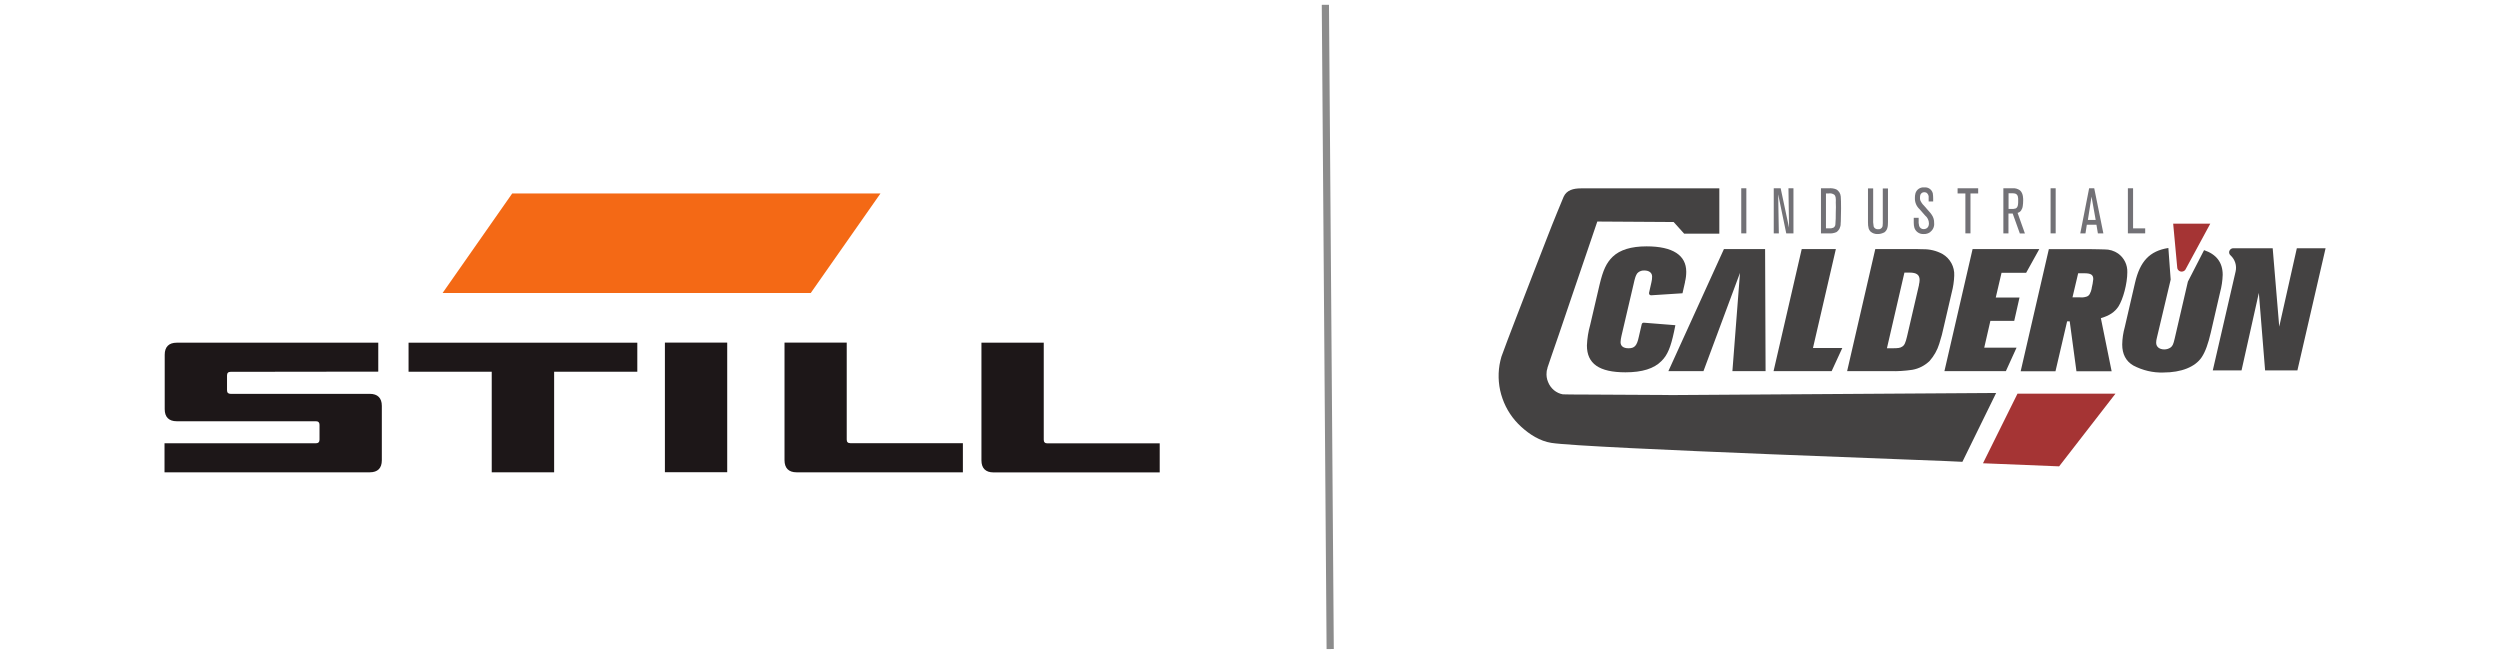
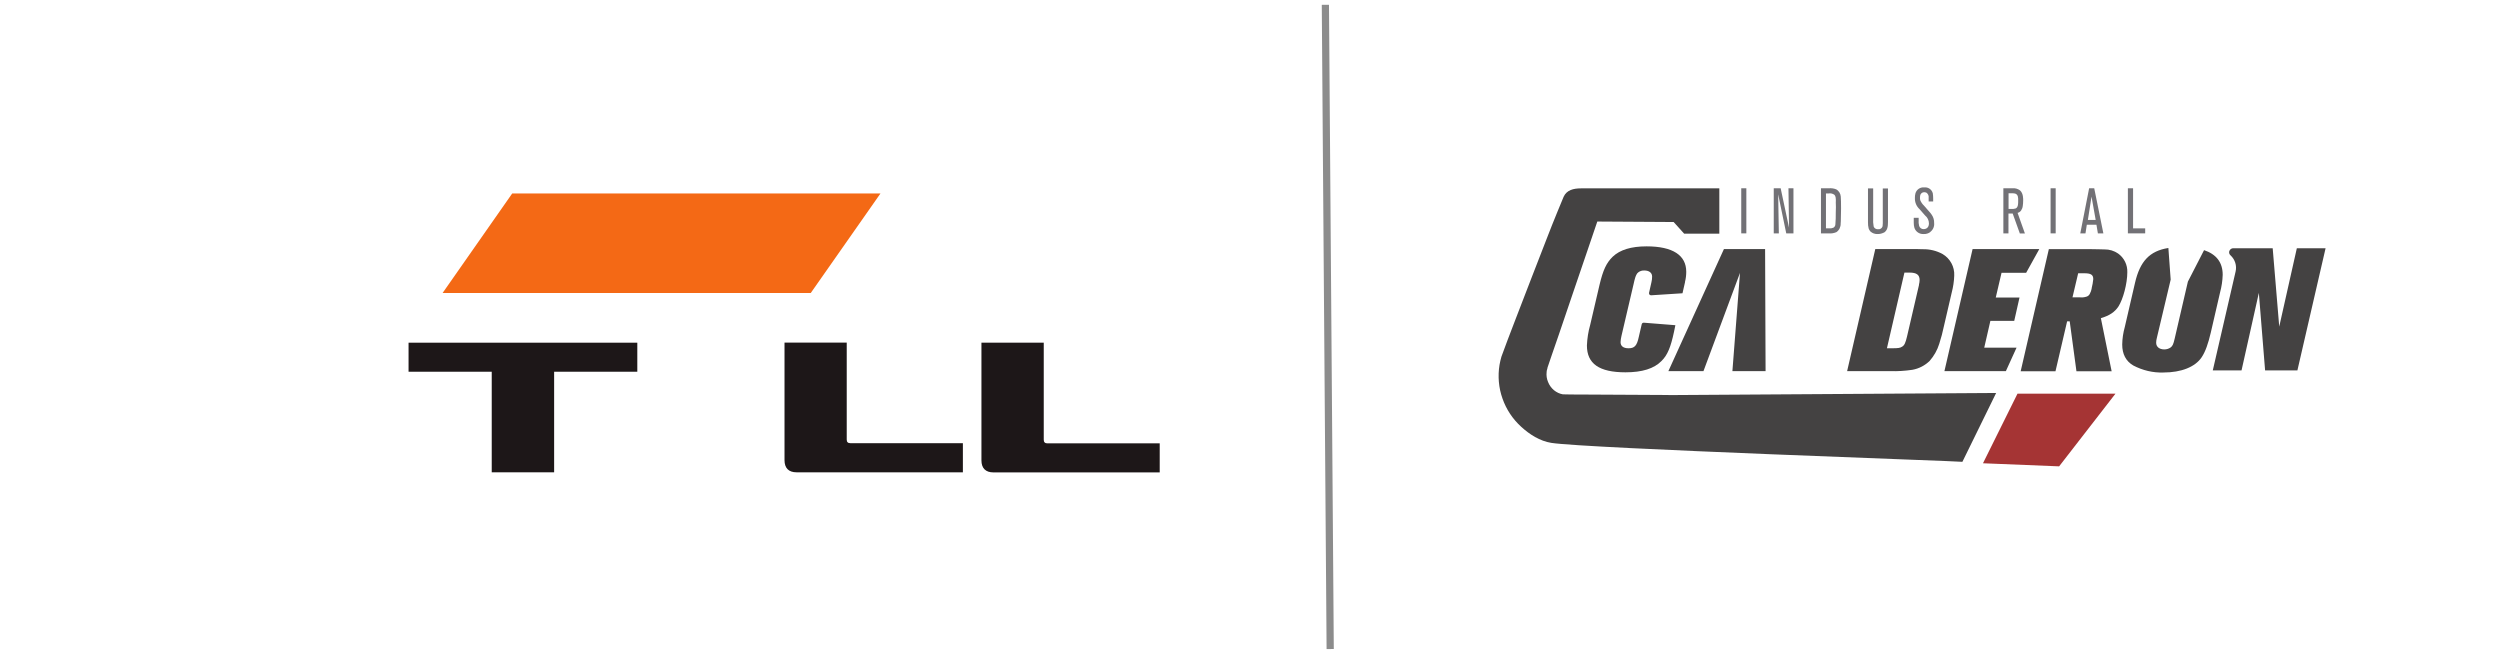
<svg xmlns="http://www.w3.org/2000/svg" id="final" viewBox="0 0 260 68">
  <defs>
    <style>.cls-1{fill:#f46915;}.cls-2{fill:#a53434;}.cls-3{fill:#1d1718;}.cls-4{fill:#444242;}.cls-5{fill:#727176;}.cls-6{fill:none;stroke:#8c8c8c;stroke-linejoin:round;stroke-width:.75px;}</style>
  </defs>
  <g id="STILL">
    <polygon class="cls-3" points="42.49 35.64 66.28 35.64 66.28 38.66 57.63 38.66 57.63 49.12 51.14 49.12 51.14 38.66 42.49 38.66 42.49 35.64" />
    <path class="cls-3" d="M81.58,35.63h6.48v10.09c0,.25,.12,.37,.38,.37h11.7v3.03h-17.3c-.82,0-1.25-.44-1.25-1.26v-12.23Z" />
-     <rect class="cls-3" x="69.15" y="35.63" width="6.48" height="13.48" />
-     <path class="cls-3" d="M17.13,36.89c0-.82,.44-1.25,1.25-1.25h20.96v3.01l-15.36,.02c-.25,0-.37,.13-.37,.38v1.54c0,.25,.13,.37,.37,.37h14.48c.81,0,1.25,.43,1.25,1.25v5.66c0,.82-.43,1.25-1.25,1.25H17.11v-3.02h15.75c.24,0,.37-.13,.37-.38v-1.54c0-.24-.12-.37-.37-.37h-14.48c-.82,0-1.25-.44-1.25-1.25v-5.66Z" />
    <path class="cls-3" d="M102.07,35.64h6.48v10.09c0,.25,.12,.38,.38,.38h11.68v3.02h-17.29c-.82,0-1.25-.44-1.25-1.25v-12.23Z" />
    <polygon class="cls-1" points="53.27 20.12 91.57 20.12 84.32 30.47 46.03 30.47 53.27 20.12" />
  </g>
  <g>
    <polygon class="cls-4" points="183.62 38.6 183.57 25.9 179.29 25.9 173.51 38.6 177.16 38.6 180.96 28.38 180.17 38.6 183.62 38.6" />
-     <polygon class="cls-4" points="190.93 25.9 187.38 25.9 184.45 38.6 190.49 38.6 191.6 36.19 188.55 36.19 190.93 25.9" />
    <path class="cls-4" d="M203.24,28.67c.05-.92-.42-1.78-1.21-2.25-.64-.35-1.36-.52-2.09-.5-.38-.02-.81-.02-1.35-.02h-3.56l-2.93,12.7h4.53c.75,.02,1.5-.03,2.25-.14,.68-.12,1.3-.44,1.8-.92,.45-.52,.8-1.12,1-1.78,.2-.61,.36-1.23,.49-1.85l.81-3.49c.15-.57,.24-1.16,.26-1.75Zm-3.66,.95l-1.25,5.38c-.16,.67-.27,.92-.52,1.06-.2,.13-.4,.16-1.03,.16h-.54l1.82-7.87h.54c.72,0,1.04,.23,1.04,.77,0,.17-.03,.33-.07,.49h0Z" />
    <polygon class="cls-4" points="207 33.37 209.48 33.37 210.03 30.94 207.56 30.94 208.16 28.37 210.72 28.37 212.09 25.9 205.15 25.9 202.22 38.6 208.61 38.6 209.72 36.16 206.36 36.16 207 33.37" />
    <path class="cls-4" d="M220.29,26.37c-.42-.29-.92-.44-1.42-.43-.32,0-.83-.03-1.51-.03h-4.28l-2.93,12.7h3.62l1.21-5.19h.27l.7,5.19h3.66l-1.12-5.52c.9-.27,1.44-.63,1.83-1.22,.48-.75,.92-2.38,.92-3.55,.03-.76-.32-1.49-.94-1.94Zm-2.75,3.62c-.04,.21-.11,.41-.21,.59-.08,.15-.23,.26-.4,.29-.21,.06-.43,.08-.65,.05h-.74l.59-2.5h.65c.68,0,.92,.16,.92,.61-.03,.32-.09,.64-.17,.96h0Z" />
    <path class="cls-4" d="M238.87,25.82l-1.83,8.15-.68-8.15h-4.11c-.23,0-.42,.19-.42,.42,0,.12,.05,.23,.14,.31h0c.47,.43,.68,1.08,.53,1.7l-2.37,10.27h2.99l1.8-8.06,.65,8.06h3.36l2.93-12.7h-2.98Z" />
    <path class="cls-4" d="M173.52,41.08l-9.22-.05s-1.73,0-1.77-.02c-.34-.06-.65-.21-.92-.43-.27-.23-.48-.52-.61-.85-.14-.33-.19-.68-.15-1.04,0-.09,.02-.18,.05-.27,0-.05,.03-.09,.04-.14v-.04l.02-.07,.05-.14,.37-1.09,.75-2.17,1.48-4.36,1.49-4.37c.34-1,.68-2,1.02-3l7.94,.05,1.09,1.21h3.66v-4.71h-14.39c-.77,0-1.48,.17-1.8,.87-.02,.04-1.15,2.76-1.69,4.18l-1.65,4.25-1.65,4.28-.82,2.14s-.61,1.64-.66,1.78c-.08,.28-.15,.57-.2,.86-.19,1.17-.09,2.38,.31,3.5,.39,1.12,1.06,2.13,1.94,2.93,.87,.8,1.95,1.49,3.14,1.68,3.73,.58,42.75,1.91,42.75,1.97l3.51-7.16-34.08,.22Z" />
    <path class="cls-4" d="M175.25,29.31l-.27,1.19-3.26,.21c-.12,0-.22-.08-.22-.2,0-.02,0-.04,0-.05l.25-1.11c.05-.19,.07-.39,.07-.59,0-.39-.31-.63-.81-.63-.22-.01-.43,.05-.61,.18-.1,.07-.18,.17-.23,.29-.06,.13-.11,.26-.14,.39-.04,.11-.07,.28-.13,.53l-1.27,5.43c-.05,.2-.08,.41-.09,.63,0,.41,.28,.64,.84,.64,.61,0,.86-.27,1.05-1.16l.31-1.34c.02-.1,.12-.17,.22-.16l3.28,.26-.14,.68c-.34,1.59-.67,2.42-1.3,3.04-.78,.8-2.02,1.18-3.75,1.18-2.73,0-4.01-.89-4.01-2.79,.03-.72,.14-1.44,.34-2.14l.98-4.2c.36-1.5,.7-2.25,1.37-2.9,.75-.71,1.91-1.07,3.52-1.07,2.71,0,4.12,.92,4.12,2.64,0,.35-.04,.71-.13,1.05Z" />
-     <path class="cls-2" d="M227.31,27.99l2.56-4.73h-3.86l.42,4.54c0,.24,.2,.44,.45,.45h0c.19,0,.36-.1,.44-.27Z" />
    <path class="cls-4" d="M229.22,26.02l-1.68,3.27-1.37,5.91c-.14,.61-.22,.78-.43,.94-.19,.13-.42,.2-.65,.2-.52,0-.85-.27-.85-.7,0-.17,.03-.33,.07-.49l1.44-6.07-.24-3.29c-1.95,.31-2.95,1.38-3.47,3.63l-1.06,4.58c-.17,.6-.26,1.21-.27,1.83,0,.99,.38,1.73,1.15,2.18,.97,.51,2.05,.77,3.14,.73,1.86,0,3.3-.58,3.97-1.58,.4-.6,.68-1.42,.95-2.56l.97-4.2c.16-.59,.25-1.2,.27-1.82,0-1.29-.66-2.14-1.95-2.57Z" />
    <path class="cls-5" d="M181.09,24.27v-4.69h.53v4.69h-.53Z" />
    <path class="cls-5" d="M185.77,24.27l-.84-4.06,.07,4.06h-.53v-4.69h.72l.87,4.1-.06-4.1h.52v4.69h-.75Z" />
    <path class="cls-5" d="M191.45,22.73c0,.17,0,.35-.02,.52,.01,.35-.15,.69-.44,.89-.25,.11-.53,.16-.81,.13h-.8v-4.69h.81c.26-.02,.53,.01,.77,.11,.28,.15,.46,.44,.48,.76,.02,.2,.03,.69,.03,1.24-.01,.35-.02,.7-.02,1.04Zm-.52-1.77c0-.37-.02-.56-.15-.7-.18-.13-.4-.18-.61-.14h-.27v3.63h.35c.15,.01,.29-.01,.42-.07,.13-.07,.21-.21,.21-.35,.03-.41,.05-.81,.04-1.22,.02-.37,.02-.77,0-1.15Z" />
    <path class="cls-5" d="M195.91,24.19c-.19,.1-.4,.15-.61,.15-.29,.02-.57-.08-.78-.27-.08-.09-.14-.19-.18-.31-.05-.21-.08-.43-.07-.64v-3.53h.54v3.11c-.02,.28,0,.57,.05,.85,.04,.12,.14,.22,.26,.26,.07,.03,.14,.04,.21,.03,.15,.02,.3-.05,.39-.17,.04-.05,.06-.11,.07-.16,.02-.19,.03-.38,.02-.58v-3.33h.54v3.5c0,.44-.04,.87-.44,1.11Z" />
    <path class="cls-5" d="M200.74,24.14c-.19,.14-.43,.21-.67,.2-.43,.03-.83-.23-.97-.64-.05-.17-.07-.35-.07-.53v-.52h.51v.23c-.02,.2,0,.41,.05,.61,.06,.21,.26,.35,.48,.34,.21,0,.41-.11,.49-.31,.03-.09,.05-.18,.05-.28,0-.32-.15-.63-.4-.83l-.57-.65c-.33-.3-.51-.73-.49-1.18,0-.15,.01-.3,.05-.45,.11-.42,.51-.69,.94-.64,.4-.04,.77,.22,.87,.61,.03,.18,.04,.36,.04,.54v.31h-.47v-.38c.03-.21-.06-.41-.23-.53-.07-.03-.15-.05-.22-.05-.12,0-.24,.04-.32,.13-.03,.04-.06,.08-.09,.13-.03,.1-.04,.2-.04,.31,0,.09,0,.18,.03,.27,.09,.21,.22,.4,.39,.56l.68,.78c.05,.06,.09,.12,.13,.18,.17,.25,.25,.54,.24,.84,.04,.36-.11,.71-.4,.93Z" />
-     <path class="cls-5" d="M204.93,20.12v4.15h-.53v-4.15h-.81v-.54h2.14v.54h-.8Z" />
    <path class="cls-5" d="M210.06,24.27l-.74-2.06h-.44v2.06h-.53v-4.69h.93c.29-.03,.57,.05,.8,.22,.36,.31,.33,.93,.33,1.03,0,.2-.01,.39-.04,.58-.02,.18-.08,.34-.18,.49-.09,.12-.21,.2-.36,.24l.76,2.14h-.55Zm-.21-3.86c-.11-.34-.44-.31-.7-.31h-.26v1.63h.28c.15,.01,.31,0,.46-.05,.27-.12,.26-.53,.26-.78,.01-.17,0-.33-.04-.5Z" />
    <path class="cls-5" d="M213.26,24.27v-4.69h.53v4.69h-.53Z" />
    <path class="cls-5" d="M218.18,24.27l-.15-.9h-1l-.14,.9h-.54l.92-4.69h.53l.95,4.69h-.56Zm-.66-3.82l-.38,2.42h.81l-.43-2.42Z" />
    <path class="cls-5" d="M221.3,24.27v-4.69h.54v4.17h1.26v.52h-1.8Z" />
    <polygon class="cls-2" points="209.82 40.94 206.23 48.18 214.15 48.5 220.01 40.94 209.82 40.94" />
  </g>
  <line class="cls-6" x1="137.84" y1=".5" x2="138.34" y2="67.5" />
</svg>